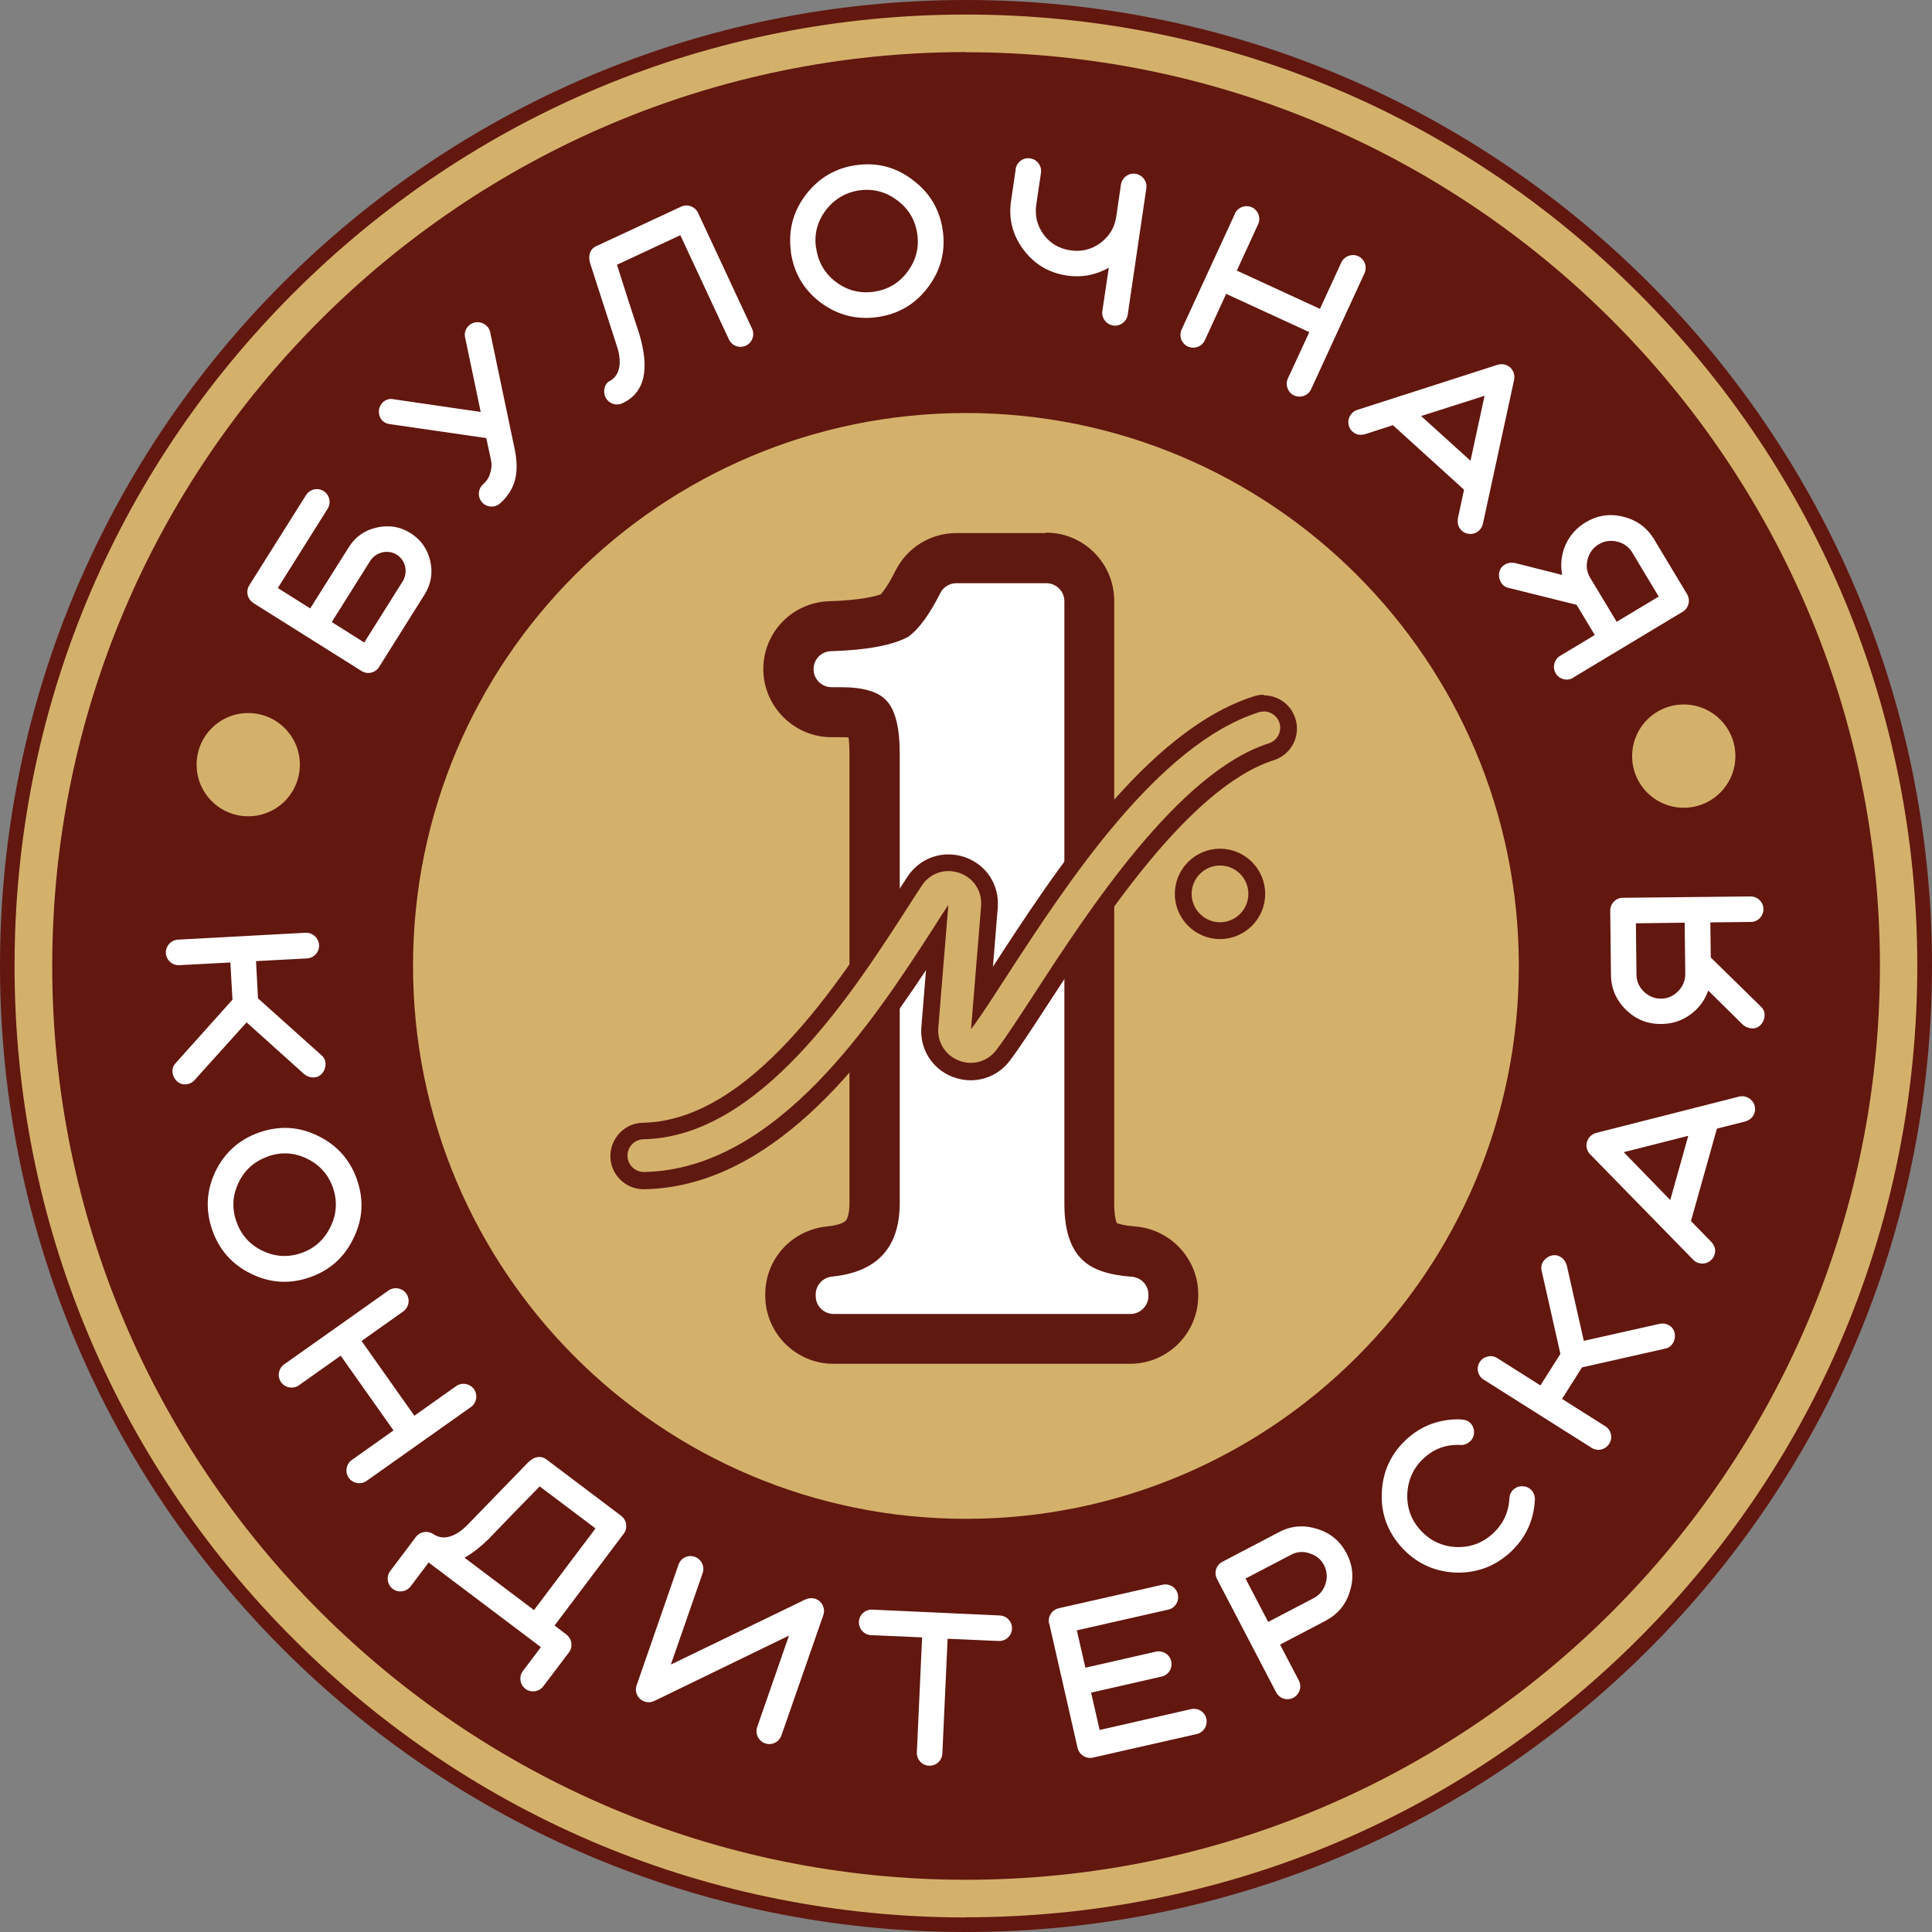
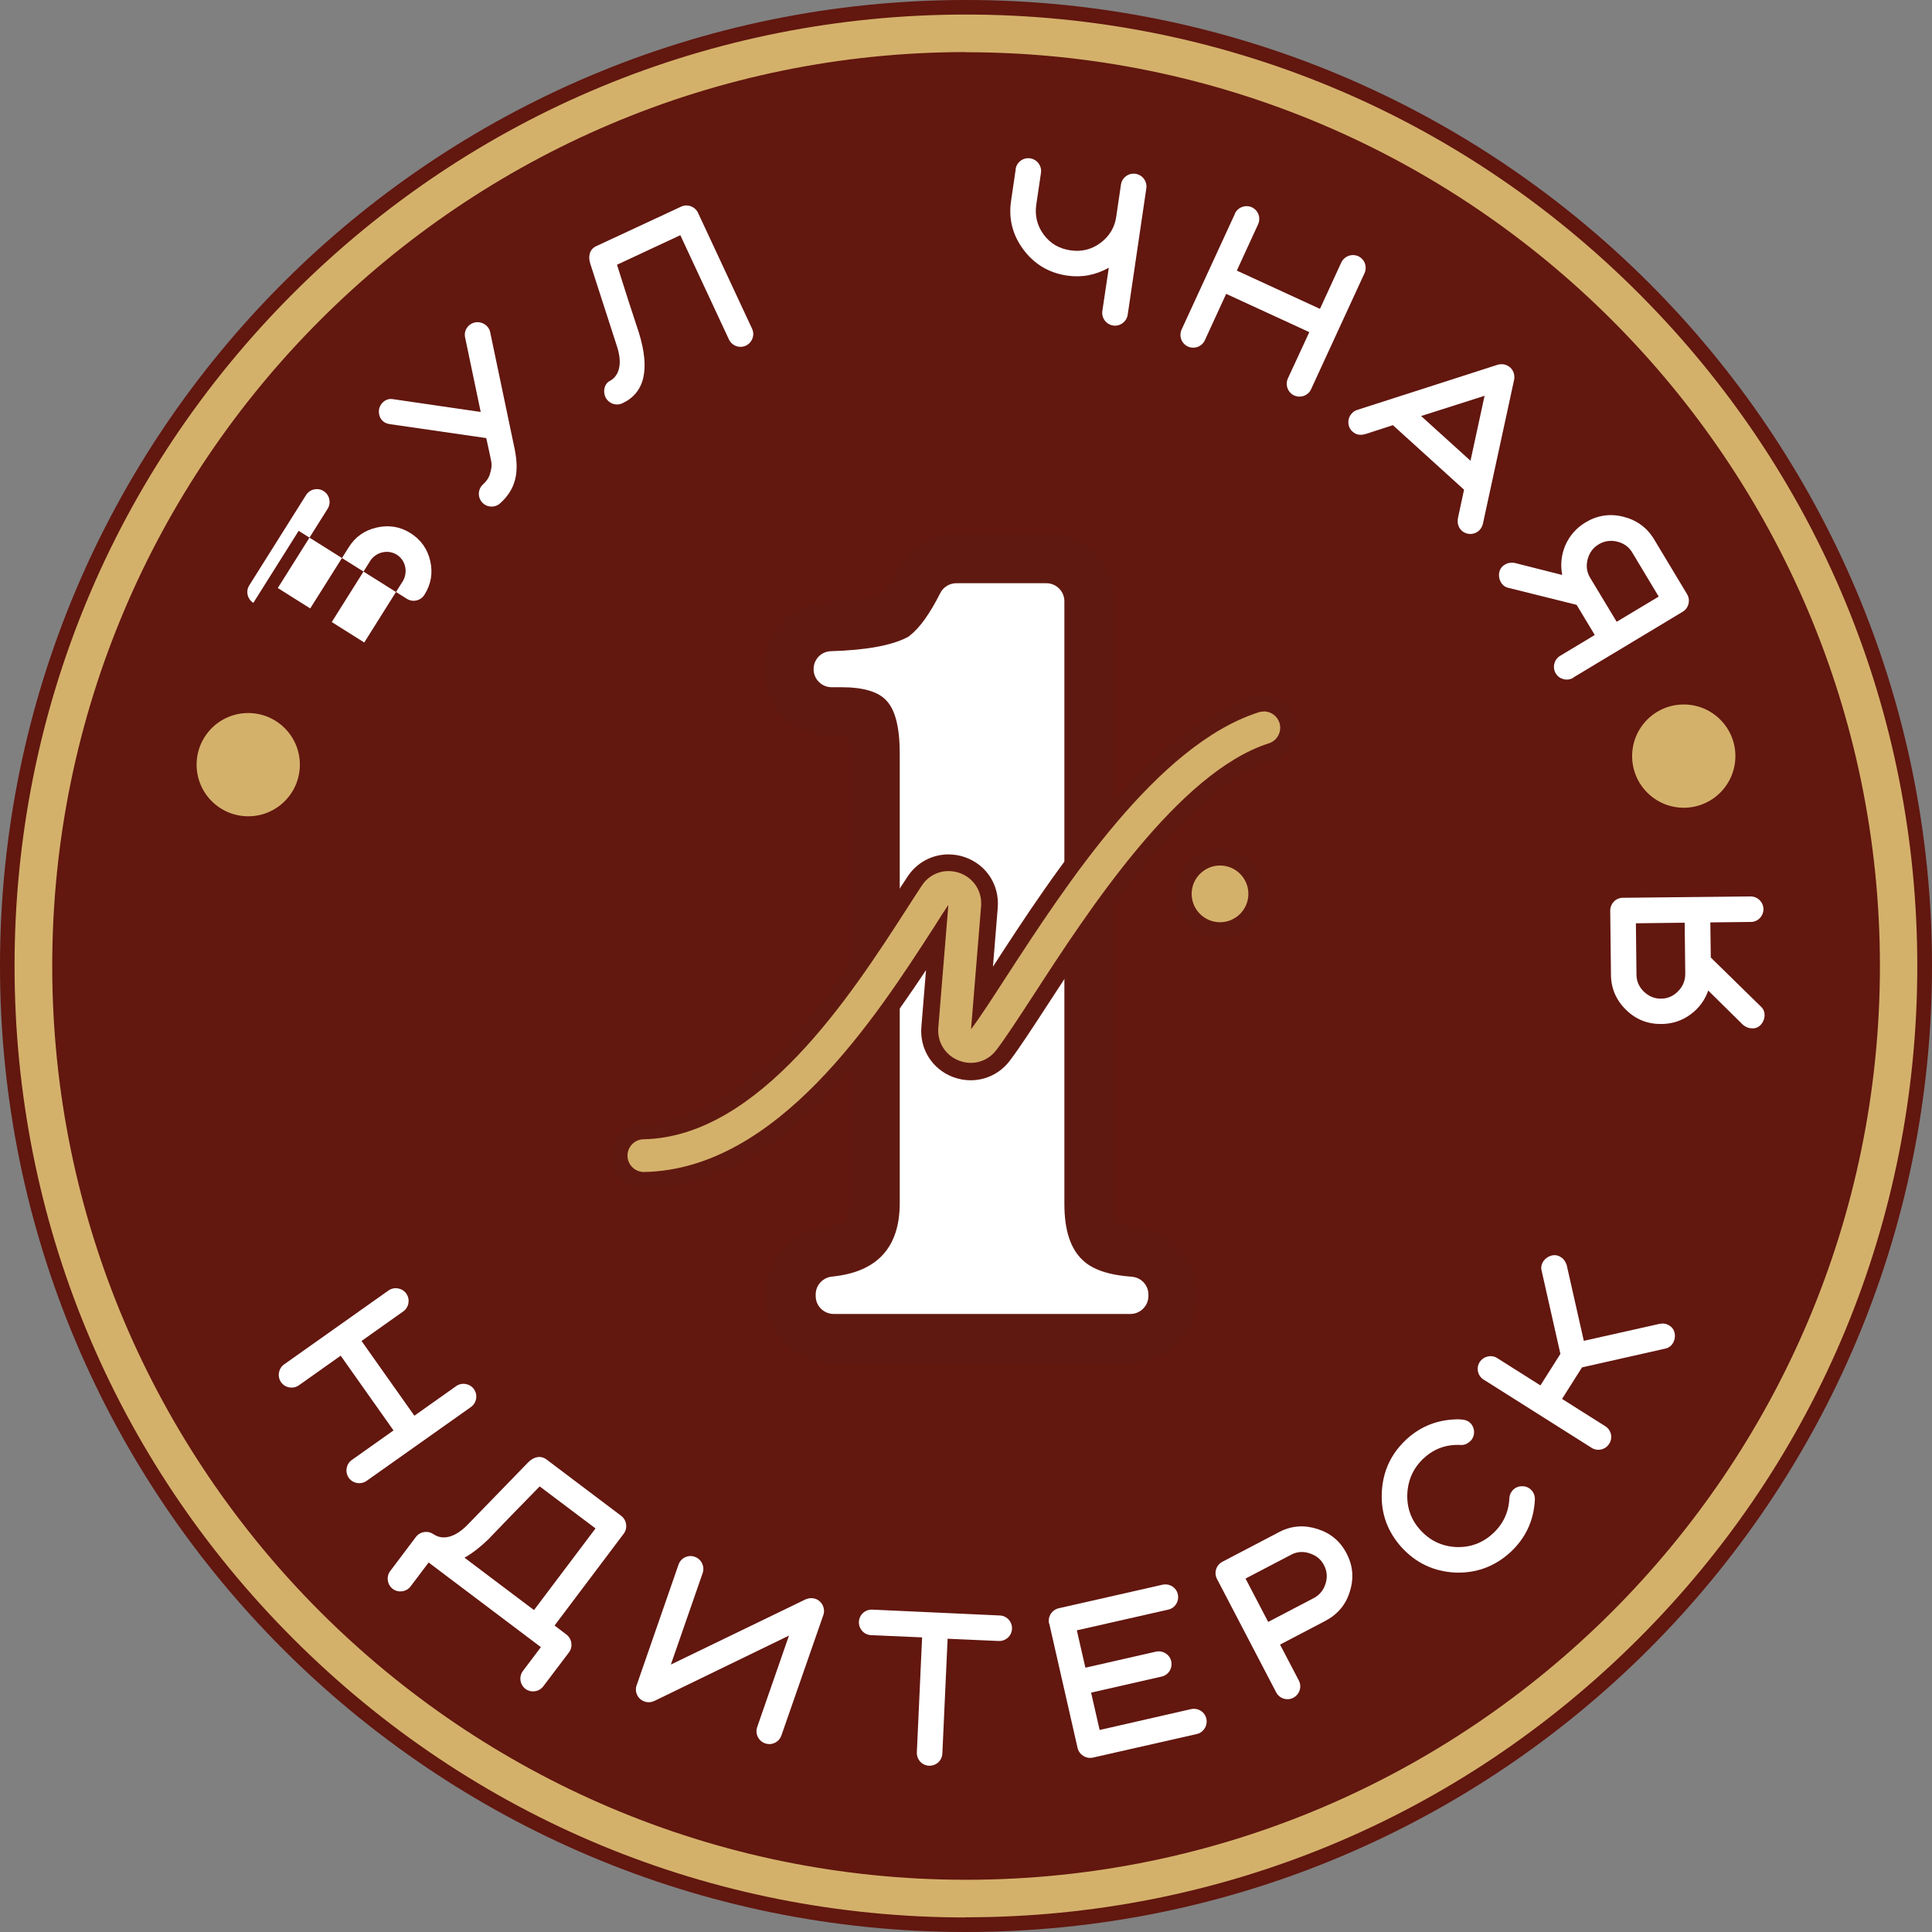
<svg xmlns="http://www.w3.org/2000/svg" id="_Слой_1" data-name="Слой 1" viewBox="0 0 128.73 128.73">
  <rect x="0" y="0" width="128.73" height="128.73" fill="#808080" stroke="none" />
  <defs>
    <style> .cls-1 { fill: #fff; } .cls-2 { fill: #d4b16b; } .cls-3 { fill: #601911; } .cls-4 { fill: #62170f; } </style>
  </defs>
  <path class="cls-4" d="m128.73,64.36c0,35.55-28.82,64.37-64.37,64.37S0,99.91,0,64.36,28.82,0,64.36,0s64.37,28.82,64.37,64.36" />
-   <path class="cls-2" d="m101.2,64.36c0,20.35-16.49,36.84-36.84,36.84s-36.84-16.49-36.84-36.84,16.49-36.84,36.84-36.84,36.84,16.49,36.84,36.84" />
  <path class="cls-2" d="m64.36,127.76c-16.93,0-32.85-6.59-44.82-18.57C7.57,97.22.97,81.3.97,64.36S7.57,31.51,19.54,19.54C31.51,7.57,47.43.97,64.36.97s32.85,6.59,44.82,18.57c11.97,11.97,18.57,27.89,18.57,44.82s-6.59,32.85-18.57,44.82c-11.97,11.97-27.89,18.57-44.82,18.57m0-124.28C30.79,3.48,3.48,30.79,3.48,64.36s27.32,60.89,60.89,60.89,60.89-27.31,60.89-60.89S97.94,3.48,64.36,3.48" />
  <path class="cls-1" d="m55.55,89.22c-1.58,0-2.87-1.29-2.87-2.87v-.1c0-1.48,1.11-2.7,2.59-2.85,2.17-.22,3.01-1.13,3.01-3.23v-29.95c0-1.89-.4-2.34-.41-2.36l-.04-.05c-.08-.09-.56-.34-1.77-.34h-.65c-1.58,0-2.86-1.28-2.86-2.87s1.22-2.81,2.77-2.86c2.54-.08,3.76-.43,4.33-.71.27-.22.81-.8,1.53-2.24.49-.98,1.47-1.58,2.56-1.58h5.97c1.58,0,2.87,1.29,2.87,2.87v40.17c0,.86.12,2,.7,2.52l.04.03c.16.15.7.52,2.22.63,1.49.11,2.66,1.37,2.66,2.86v.09c0,1.58-1.29,2.87-2.87,2.87h-19.77Z" />
  <path class="cls-3" d="m69.72,38.86c.66,0,1.2.54,1.2,1.2v40.17c0,1.76.42,3.01,1.25,3.76.65.61,1.72.97,3.24,1.08.63.05,1.11.56,1.11,1.19v.09c0,.66-.54,1.2-1.2,1.2h-19.77c-.66,0-1.2-.53-1.2-1.2v-.1c0-.62.48-1.13,1.09-1.19,3.01-.3,4.51-1.94,4.51-4.9v-29.95c0-1.71-.29-2.88-.86-3.5-.53-.61-1.54-.92-3.03-.92h-.65c-.66,0-1.2-.54-1.2-1.2s.51-1.18,1.15-1.2c2.35-.07,4.04-.38,5.08-.92.07-.03.13-.07.18-.12.66-.51,1.34-1.46,2.03-2.83.2-.4.62-.66,1.07-.66h5.97m0-3.34h-5.97c-1.72,0-3.27.96-4.05,2.5-.47.94-.81,1.39-.98,1.58-.4.14-1.38.4-3.44.46-2.46.08-4.39,2.07-4.39,4.53s2.03,4.53,4.54,4.53h.65c.2,0,.36,0,.49.02.03.23.06.58.06,1.06v29.95c0,.67-.13,1.05-.24,1.18-.13.14-.53.32-1.27.39-2.34.24-4.1,2.18-4.1,4.51v.1c0,2.5,2.04,4.54,4.54,4.54h19.77c2.5,0,4.54-2.03,4.54-4.54v-.09c0-2.36-1.85-4.34-4.2-4.52-.74-.06-1.1-.17-1.23-.23-.05-.12-.17-.49-.17-1.29v-40.17c0-2.5-2.03-4.54-4.54-4.54" />
-   <path class="cls-1" d="m20.36,62.15c.47-.02.87.34.9.81.03.47-.34.87-.8.9l-3.4.18.13,2.48,4.23,3.79c.55.44.21,1.48-.53,1.48-.21.01-.42-.06-.61-.21l-3.85-3.46-3.46,3.84c-.16.18-.35.27-.58.29-.73.08-1.19-.92-.69-1.41l3.79-4.23-.14-2.48-3.4.18c-.47.03-.87-.34-.9-.8-.02-.47.34-.87.8-.9l8.5-.46Z" />
-   <path class="cls-1" d="m17.29,75.45c1.33-.46,2.63-.39,3.89.23,1.28.62,2.15,1.6,2.61,2.93.46,1.33.39,2.63-.24,3.9-.61,1.28-1.59,2.14-2.91,2.6-1.33.46-2.63.39-3.91-.24-1.26-.61-2.13-1.59-2.59-2.92-.46-1.33-.39-2.63.22-3.91.63-1.27,1.6-2.13,2.93-2.59m.56,1.61c-.89.31-1.54.88-1.95,1.73-.41.85-.46,1.72-.15,2.6.31.89.88,1.53,1.72,1.94s1.72.47,2.61.16c.89-.31,1.52-.89,1.94-1.74.41-.85.47-1.71.17-2.6-.31-.89-.89-1.54-1.74-1.95-.85-.41-1.71-.46-2.59-.15" />
  <path class="cls-1" d="m25.88,85.99c.38-.27.92-.18,1.19.2.27.38.18.92-.2,1.19l-2.78,1.97,3.52,4.98,2.78-1.97c.38-.27.92-.18,1.19.2.27.38.18.92-.2,1.19l-6.95,4.92c-.38.27-.92.18-1.19-.2-.27-.38-.18-.92.2-1.19l2.78-1.97-3.52-4.98-2.78,1.97c-.38.27-.92.18-1.19-.2-.27-.38-.18-.92.2-1.19l6.95-4.92Z" />
  <path class="cls-1" d="m27.71,102.41c.28-.37.82-.45,1.19-.17h.01c.67.44,1.52.12,2.28-.68l3.98-4.1c.36-.38.84-.52,1.25-.21l4.97,3.75c.37.28.45.82.17,1.19l-4.61,6.12.79.6c.37.28.45.82.17,1.19l-1.71,2.26c-.28.37-.82.45-1.19.17-.37-.28-.45-.82-.17-1.19l1.2-1.59-7.48-5.64-1.2,1.59c-.28.37-.82.45-1.19.17-.37-.28-.45-.82-.17-1.19l1.71-2.27Zm4.92.07c-.61.59-1.16,1.02-1.68,1.31l4.63,3.49,4.1-5.44-3.72-2.8-1.71,1.75-1.63,1.69Z" />
  <path class="cls-1" d="m52.06,115.64c-.15.44-.64.68-1.08.52-.44-.15-.68-.64-.53-1.08l2.12-6.1-8.98,4.36c-.2.09-.43.11-.65.03-.44-.15-.68-.64-.52-1.08l2.79-8.04c.15-.44.64-.68,1.08-.52.44.15.68.64.53,1.08l-2.12,6.1,8.99-4.35c.23-.09.44-.1.64-.03.44.15.68.64.53,1.08l-2.8,8.04Z" />
  <path class="cls-1" d="m61.44,109.1l-3.4-.15c-.47-.02-.83-.42-.81-.89.02-.47.42-.83.89-.81l8.5.39c.47.02.83.42.81.89-.02.47-.42.83-.89.81l-3.4-.15-.35,7.65c-.02.47-.42.83-.89.81-.47-.02-.83-.42-.81-.89l.35-7.65Z" />
  <path class="cls-1" d="m69.9,108.18c-.1-.46.18-.91.64-1.02l6.92-1.57c.46-.1.92.18,1.02.64.1.46-.18.92-.64,1.02l-6.09,1.38.57,2.49,4.7-1.07c.46-.1.92.19,1.02.64.1.46-.18.92-.64,1.02l-4.7,1.07.57,2.49,6.09-1.39c.46-.1.92.18,1.02.64s-.19.92-.64,1.02l-6.92,1.57c-.46.1-.91-.19-1.02-.64l-1.89-8.3Z" />
  <path class="cls-1" d="m81.09,105.21c-.22-.42-.06-.93.36-1.15l3.84-2.01c.8-.4,1.64-.45,2.5-.17.86.27,1.51.81,1.93,1.62.43.82.5,1.66.22,2.54-.26.88-.82,1.53-1.63,1.96l-3.02,1.58,1.25,2.39c.22.42.05.93-.36,1.15-.42.22-.93.06-1.15-.36l-3.94-7.55Zm1.9-.03l1.51,2.89,3.02-1.58c.39-.2.66-.52.8-.96.14-.44.1-.85-.1-1.24-.2-.39-.51-.64-.93-.78-.41-.15-.82-.13-1.2.05l-3.08,1.61Z" />
  <path class="cls-1" d="m97.28,94.58c.32,0,.56.09.72.27.31.35.29.89-.06,1.2-.18.16-.39.24-.61.23-.93-.05-1.75.23-2.45.87-.69.63-1.06,1.43-1.11,2.37-.04.94.25,1.75.88,2.44.63.69,1.42,1.07,2.36,1.12.94.04,1.76-.26,2.45-.89.69-.63,1.06-1.41,1.11-2.35.02-.48.42-.84.89-.81.47.01.83.41.81.89-.07,1.4-.62,2.58-1.66,3.53-1.04.94-2.27,1.39-3.68,1.33-1.41-.08-2.59-.64-3.54-1.68-.94-1.04-1.39-2.27-1.32-3.67.07-1.42.63-2.6,1.67-3.55.98-.89,2.16-1.33,3.55-1.31" />
  <path class="cls-1" d="m98.86,91.93c-.4-.25-.52-.78-.27-1.17s.78-.52,1.17-.27l2.88,1.82,1.33-2.1-1.25-5.54c-.19-.68.69-1.33,1.29-.9.18.11.3.29.38.52l1.14,5.05,5.04-1.13c.23-.05.45-.02.64.1.65.36.44,1.43-.26,1.55l-5.54,1.25-1.33,2.1,2.88,1.82c.4.25.52.78.26,1.17-.25.4-.78.52-1.17.27l-7.2-4.55Z" />
-   <path class="cls-1" d="m105.94,76.91c-.44-.49-.23-1.23.4-1.42l9.56-2.43c.17-.03.3-.02.42.02.45.13.72.6.59,1.05-.09.31-.33.53-.72.62l-1.79.45-1.73,6.16,1.29,1.32c.29.29.38.58.29.89-.13.45-.6.72-1.05.59-.15-.04-.27-.1-.37-.21l-6.89-7.05Zm2.25-.14l3.1,3.19,1.2-4.28-4.3,1.09Z" />
  <path class="cls-1" d="m116.64,59.73c.47,0,.85.37.86.84,0,.47-.37.86-.84.86l-2.7.03.03,2.34,3.34,3.27c.53.46.14,1.5-.59,1.45-.21,0-.41-.08-.6-.23l-2.32-2.29c-.23.66-.63,1.19-1.19,1.6-.58.42-1.21.62-1.92.63-.91.01-1.69-.29-2.34-.92-.66-.63-1.01-1.41-1.03-2.3l-.05-4.33c0-.47.37-.86.84-.86l8.51-.09Zm-7.64,1.79l.04,3.48c.02.43.19.79.52,1.1.32.29.69.45,1.12.44.44,0,.82-.17,1.14-.5.32-.33.47-.71.47-1.15l-.04-3.41-3.26.04Z" />
-   <path class="cls-1" d="m16.88,40.17c-.4-.25-.52-.78-.27-1.17l3.78-6.01c.25-.4.78-.52,1.17-.27.4.25.52.78.27,1.18l-3.32,5.28,2.16,1.36,2.57-4.08c.44-.7,1.06-1.13,1.86-1.31.8-.18,1.55-.07,2.25.37.7.44,1.14,1.07,1.32,1.87.18.8.05,1.54-.39,2.24l-3.02,4.81c-.25.4-.78.52-1.17.27l-7.21-4.53Zm5.23,1.28l2.16,1.36,2.59-4.12c.33-.6.16-1.36-.42-1.73-.58-.36-1.34-.19-1.74.36l-2.59,4.12Z" />
+   <path class="cls-1" d="m16.88,40.17c-.4-.25-.52-.78-.27-1.17l3.78-6.01c.25-.4.78-.52,1.17-.27.4.25.52.78.27,1.18l-3.32,5.28,2.16,1.36,2.57-4.08c.44-.7,1.06-1.13,1.86-1.31.8-.18,1.55-.07,2.25.37.7.44,1.14,1.07,1.32,1.87.18.8.05,1.54-.39,2.24c-.25.4-.78.52-1.17.27l-7.21-4.53Zm5.23,1.28l2.16,1.36,2.59-4.12c.33-.6.16-1.36-.42-1.73-.58-.36-1.34-.19-1.74.36l-2.59,4.12Z" />
  <path class="cls-1" d="m32.65,31.56c.17-.55.1-.74.01-1.17l-.26-1.2-6.43-.93c-.5-.07-.77-.47-.72-.95.07-.46.5-.81.96-.71l5.82.85-1.04-4.97c-.1-.46.2-.9.67-1,.46-.08.91.21,1,.65l1.63,7.78c.32,1.55.09,2.68-.97,3.63-.35.31-.89.28-1.2-.07-.31-.35-.28-.89.07-1.2.22-.2.38-.43.46-.7" />
  <path class="cls-1" d="m45.33,15.67l-4.22,1.97.74,2.33.73,2.23c.74,2.43.37,3.98-1.11,4.67-.42.2-.93.01-1.13-.41-.19-.41-.05-.92.3-1.08.7-.39.81-1.29.46-2.33l-1.76-5.45c-.17-.5-.07-.99.39-1.2l5.65-2.63c.43-.2.93-.01,1.13.41l3.6,7.72c.2.42.01.93-.41,1.13-.43.2-.93.01-1.13-.41l-3.24-6.95Z" />
-   <path class="cls-1" d="m52.7,16.75c-.19-1.39.14-2.65.99-3.77.86-1.13,1.99-1.79,3.38-1.98,1.39-.19,2.65.14,3.77,1.01,1.13.85,1.79,1.98,1.98,3.37.19,1.39-.14,2.65-1.01,3.79-.85,1.12-1.98,1.77-3.37,1.96-1.39.19-2.65-.14-3.79-.99-1.12-.86-1.77-1.99-1.96-3.39m1.69-.23c.13.93.56,1.69,1.31,2.26.75.57,1.6.79,2.52.66.93-.13,1.67-.56,2.24-1.31.57-.75.8-1.6.67-2.53-.13-.93-.57-1.67-1.32-2.24-.75-.57-1.58-.8-2.51-.68-.93.13-1.68.57-2.26,1.32-.57.75-.79,1.58-.66,2.51" />
  <path class="cls-1" d="m67.67,11.27c.07-.46.5-.79.97-.72.46.07.79.5.72.97l-.31,2.1c-.11.74.05,1.41.49,2.01.44.6,1.04.94,1.78,1.05.74.11,1.4-.05,2-.49.59-.44.96-1.03,1.06-1.78l.31-2.11c.07-.46.5-.79.97-.72.46.07.79.5.72.97l-1.24,8.42c-.07.46-.5.79-.97.72-.46-.07-.79-.5-.72-.97l.43-2.88c-.88.49-1.8.67-2.8.52-1.19-.18-2.16-.75-2.89-1.73-.73-.98-1-2.07-.82-3.26l.31-2.11Z" />
  <path class="cls-1" d="m82.28,14.23c.2-.42.7-.61,1.13-.42.43.2.61.7.42,1.13l-1.42,3.09,5.54,2.55,1.42-3.09c.2-.42.7-.61,1.13-.42.43.2.61.7.42,1.13l-3.56,7.73c-.19.43-.7.61-1.13.42-.42-.19-.61-.7-.42-1.13l1.43-3.09-5.54-2.55-1.42,3.09c-.2.43-.7.61-1.13.42-.43-.2-.61-.7-.42-1.13l3.56-7.73Z" />
  <path class="cls-1" d="m99.8,24.3c.64-.17,1.2.34,1.09.99l-2.09,9.64c-.05.16-.12.28-.2.37-.32.35-.86.37-1.2.06-.24-.22-.33-.53-.24-.92l.39-1.81-4.74-4.3-1.76.57c-.39.13-.69.08-.93-.14-.35-.31-.37-.86-.06-1.2.1-.12.21-.19.35-.24l9.39-3.02Zm-.88,2.07l-4.23,1.35,3.29,2.98.94-4.34Z" />
  <path class="cls-1" d="m104.83,45.16c-.4.24-.93.11-1.17-.29-.24-.4-.11-.93.29-1.17l2.31-1.39-1.21-2.01-4.54-1.13c-.69-.13-.89-1.22-.22-1.56.18-.11.4-.14.64-.1l3.16.8c-.13-.68-.06-1.34.21-1.98.29-.65.73-1.15,1.34-1.52.78-.47,1.61-.6,2.48-.39.89.21,1.58.7,2.06,1.46l2.23,3.71c.24.4.11.93-.29,1.17l-7.3,4.39Zm5.69-5.41l-1.79-2.98c-.23-.36-.57-.59-1.01-.69-.42-.09-.82-.04-1.2.19-.38.23-.62.56-.74,1.01-.11.45-.05.86.18,1.23l1.76,2.92,2.8-1.68Z" />
  <path class="cls-2" d="m42.89,78.64c-.89,0-1.64-.73-1.65-1.62-.02-.91.71-1.67,1.62-1.68,7.43-.14,13.45-9.48,17.05-15.06.37-.57.71-1.1,1.04-1.6.51-.77,1.35-1.23,2.25-1.23.31,0,.61.05.9.15,1.19.41,1.93,1.53,1.82,2.79l-.5,6.13c.35-.53.73-1.11,1.13-1.73,4.06-6.24,10.18-15.67,17.15-17.89.16-.05.33-.08.5-.08.72,0,1.35.46,1.58,1.15.13.42.09.87-.11,1.26-.2.39-.55.68-.97.82-5.84,1.86-11.81,11.04-15.37,16.53-.98,1.51-1.83,2.82-2.5,3.7-.52.69-1.31,1.08-2.16,1.08-.33,0-.66-.06-.98-.18-1.14-.44-1.84-1.55-1.74-2.76l.49-5.98c-3.98,6.17-10.52,16.02-19.53,16.19h-.03Z" />
  <path class="cls-3" d="m84.21,47.4c.46,0,.89.3,1.04.76.18.58-.14,1.19-.71,1.37-6.03,1.92-12.07,11.21-15.67,16.76-.98,1.5-1.82,2.8-2.48,3.67-.42.56-1.05.86-1.71.86-.26,0-.52-.05-.78-.15-.91-.35-1.46-1.23-1.38-2.19l.67-8.19c-.31.47-.63.96-.96,1.49-3.9,6.04-10.42,16.14-19.31,16.31h-.02c-.59,0-1.08-.48-1.09-1.07-.01-.6.47-1.1,1.07-1.11,7.73-.15,13.85-9.64,17.51-15.31.36-.57.71-1.1,1.03-1.59.41-.63,1.08-.97,1.78-.97.24,0,.48.04.72.12.95.33,1.53,1.22,1.45,2.22l-.67,8.2c.61-.81,1.41-2.05,2.33-3.47,4.01-6.17,10.07-15.49,16.84-17.65.11-.04.22-.05.33-.05m0-1.12c-.23,0-.45.04-.67.11-7.12,2.27-13.28,11.7-17.37,18.01l.32-3.93c.12-1.52-.76-2.87-2.2-3.37-.35-.12-.72-.18-1.09-.18-1.09,0-2.11.55-2.72,1.48-.34.51-.69,1.06-1.04,1.6-3.54,5.48-9.46,14.66-16.59,14.8-.59.01-1.14.25-1.55.68-.41.43-.63.99-.62,1.58.02,1.2,1.01,2.17,2.21,2.17.02,0,.03,0,.05,0,8.42-.16,14.67-8.4,18.77-14.6l-.31,3.79c-.12,1.47.73,2.81,2.1,3.33.38.14.77.22,1.18.22,1.03,0,1.98-.47,2.61-1.3.68-.9,1.53-2.21,2.52-3.73,3.52-5.43,9.42-14.5,15.08-16.3.56-.18,1.02-.57,1.29-1.09.27-.52.32-1.12.14-1.69-.29-.92-1.14-1.54-2.11-1.54" />
  <path class="cls-2" d="m81.29,62.02c-1.35,0-2.45-1.1-2.45-2.45s1.1-2.45,2.45-2.45,2.45,1.1,2.45,2.45-1.1,2.45-2.45,2.45" />
  <path class="cls-3" d="m81.29,57.67c1.05,0,1.89.85,1.89,1.89s-.85,1.89-1.89,1.89-1.89-.85-1.89-1.89.85-1.89,1.89-1.89m0-1.12c-1.66,0-3.01,1.35-3.01,3.01s1.35,3.01,3.01,3.01,3.01-1.35,3.01-3.01-1.35-3.01-3.01-3.01" />
  <path class="cls-2" d="m19.98,50.93c.01,1.9-1.52,3.45-3.42,3.46-1.9.01-3.45-1.52-3.46-3.42-.01-1.9,1.52-3.45,3.42-3.46,1.9-.01,3.45,1.52,3.46,3.42" />
  <path class="cls-2" d="m115.63,50.36c.01,1.9-1.52,3.45-3.42,3.46-1.9.01-3.45-1.52-3.46-3.42-.01-1.9,1.52-3.45,3.42-3.46,1.9-.01,3.45,1.52,3.46,3.42" />
</svg>